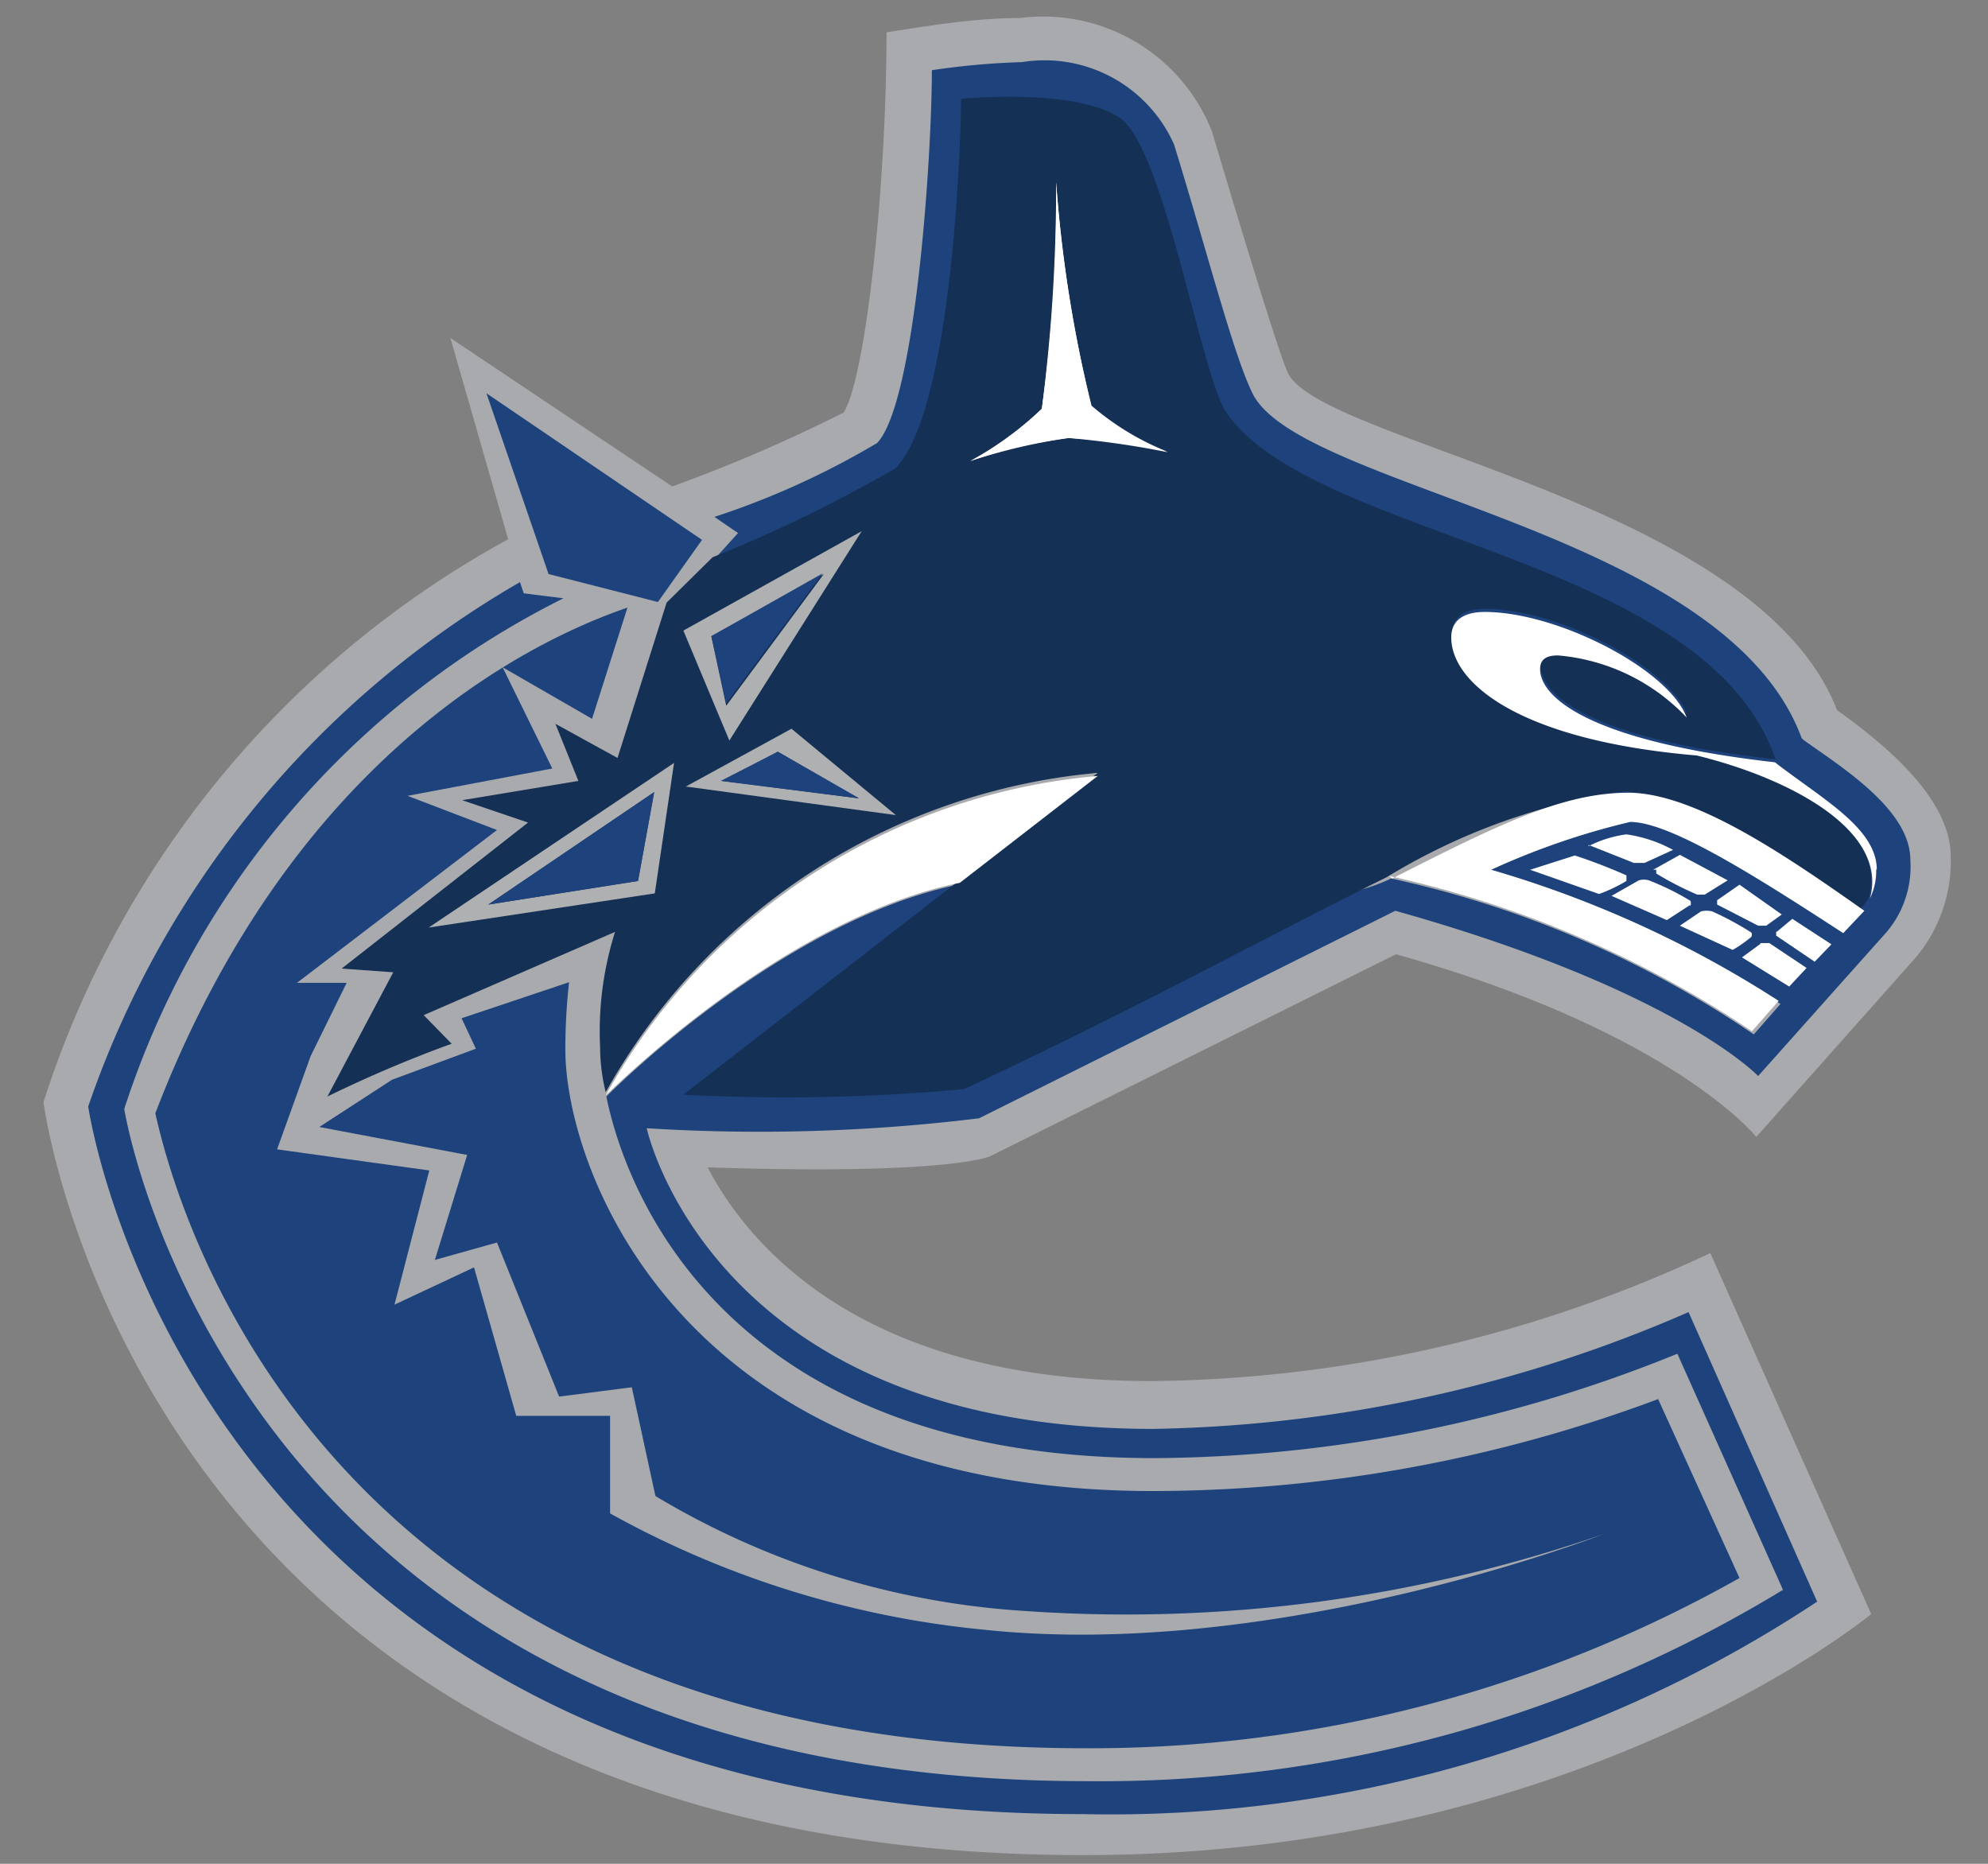
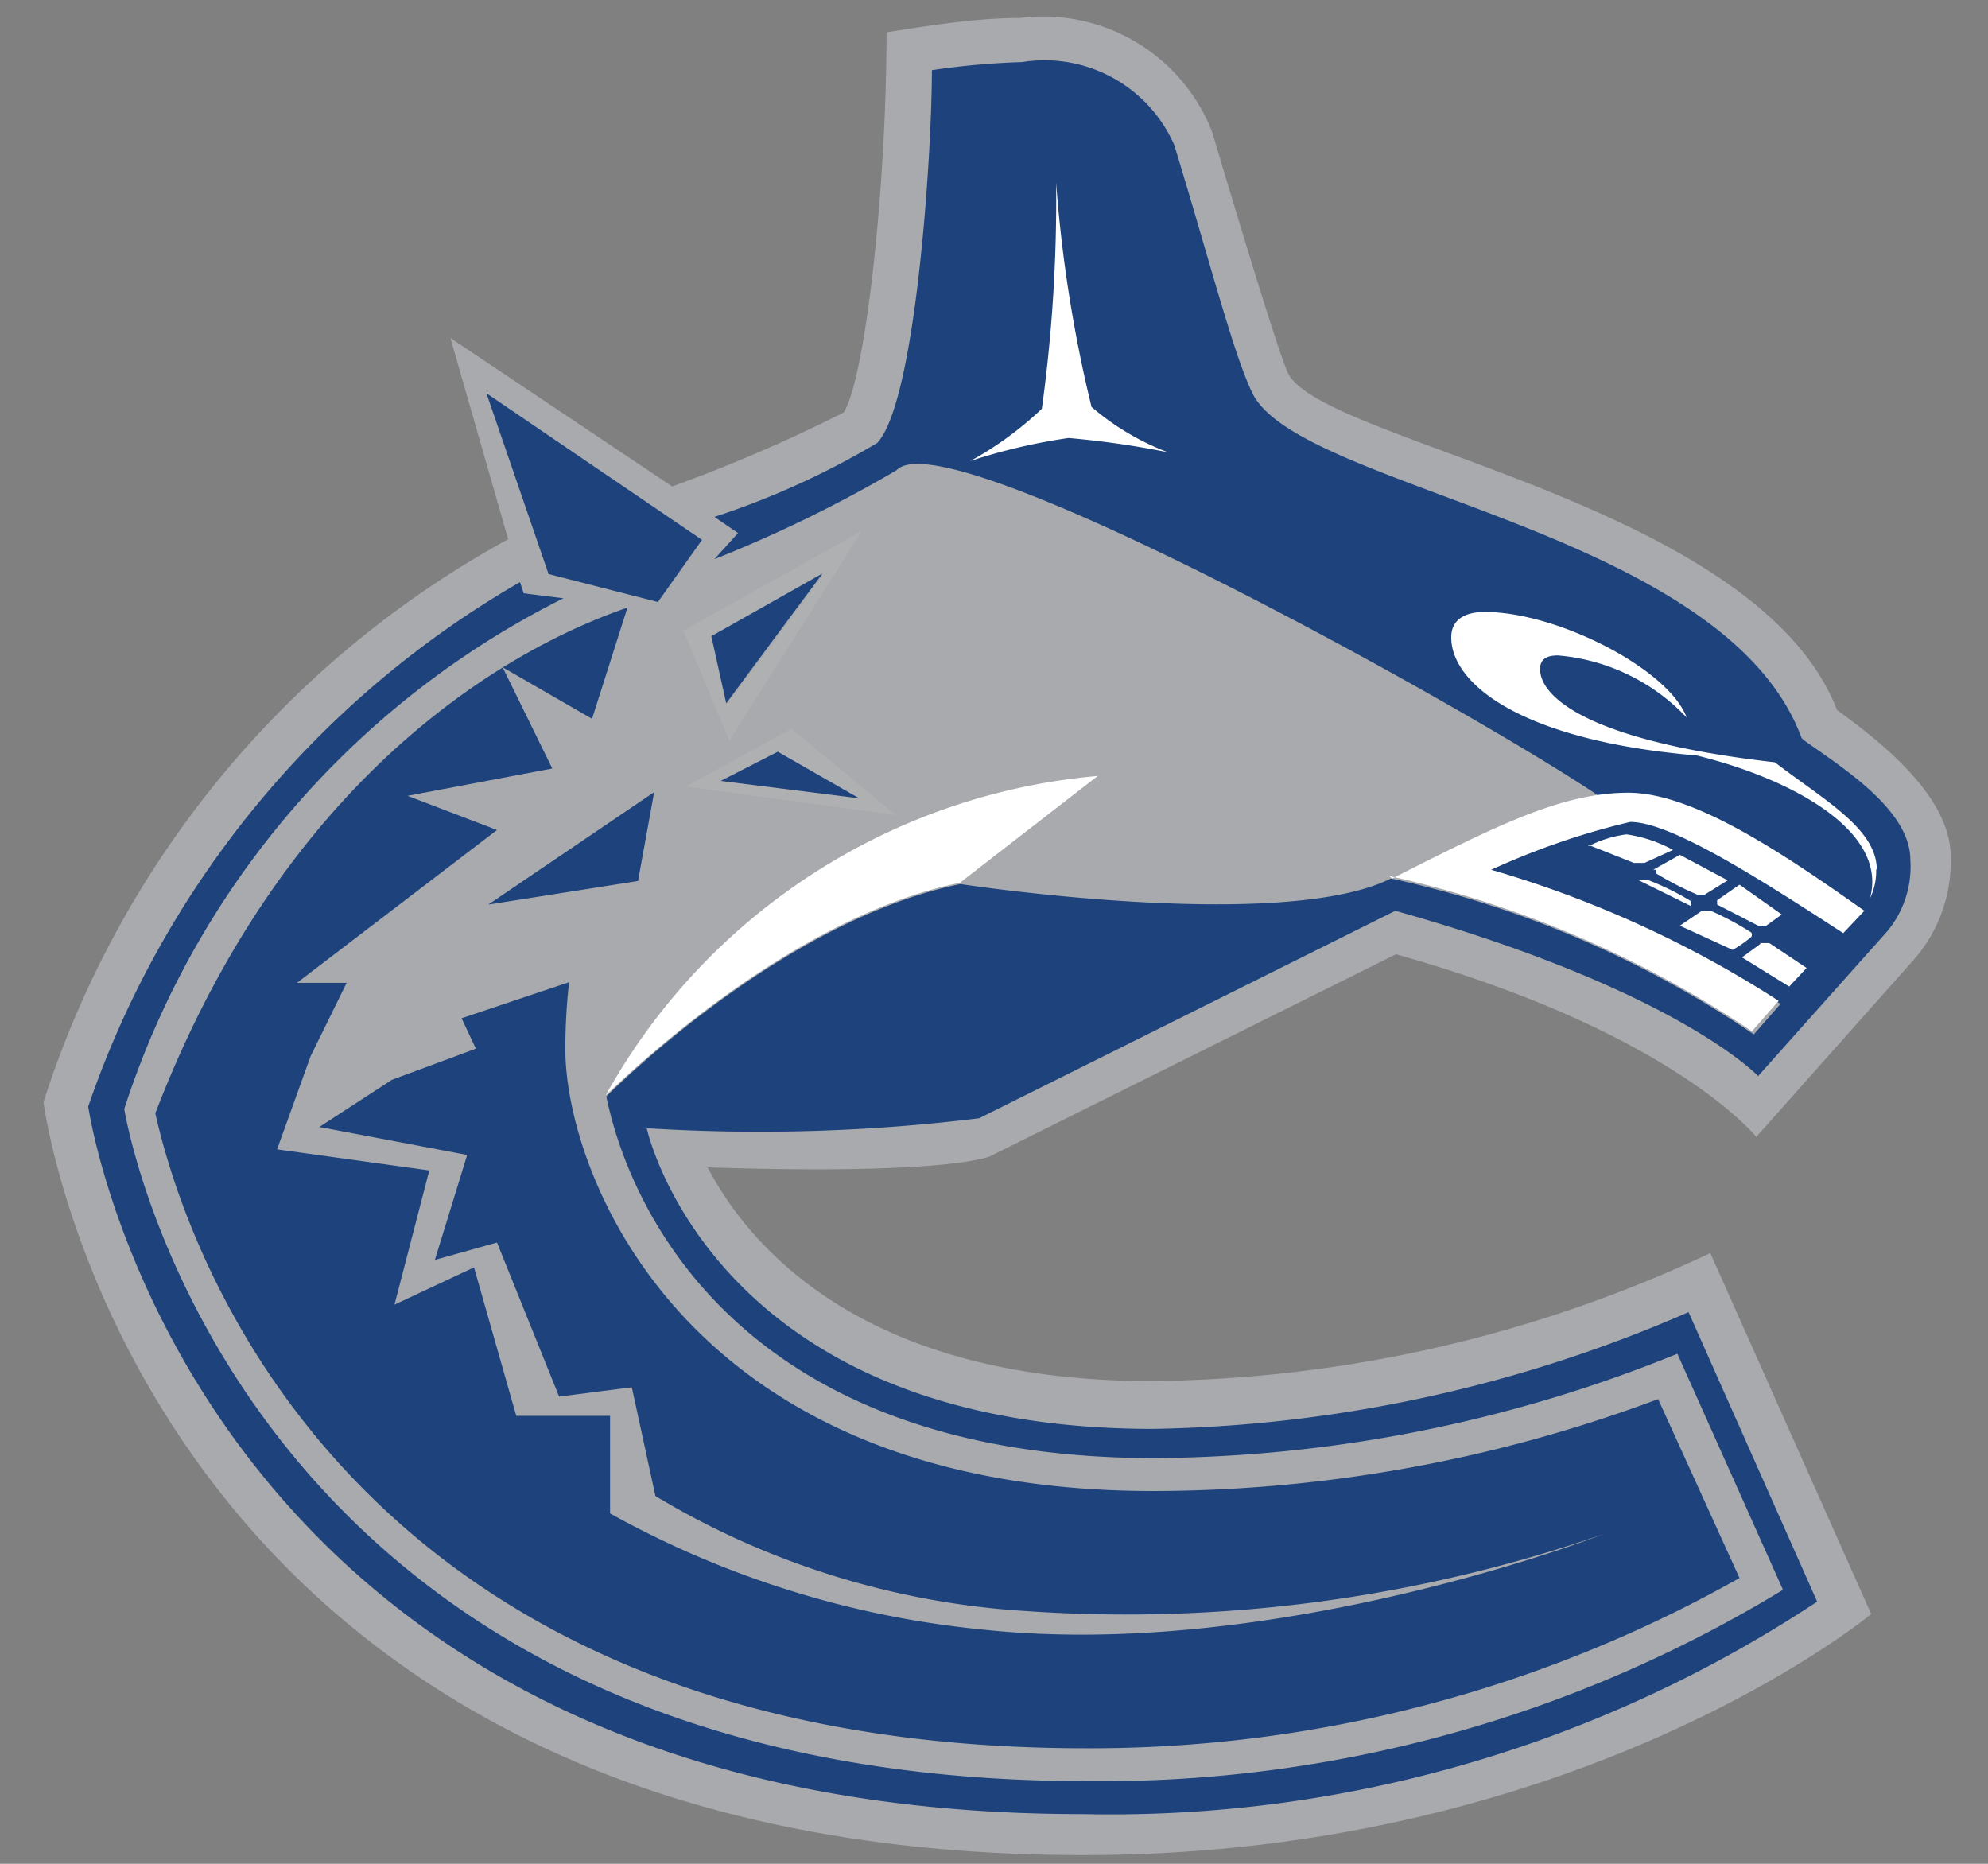
<svg xmlns="http://www.w3.org/2000/svg" width="32" height="30" viewBox="0 0 32 30">
  <rect x="0" y="0" width="32" height="30" fill="#808080" stroke="none" />
  <defs>
    <style>.a{fill:#a8aaad;}.b{fill:#1d427c;}.c{fill:#153055;}.d{fill:#fff;}.e{fill:#afb0b2;}</style>
  </defs>
  <title>dtc</title>
  <path class="a" d="M15.94,18.61l6.53-3.25c4.46,1.25,5.8,2.94,5.8,2.94l2.56-2.88a2.41,2.41,0,0,0,.57-1.63c0-.95-1.08-1.82-1.83-2.36C28.28,8.09,21.25,7.12,20.73,6c-.19-.4-1.22-3.88-1.22-3.88A2.92,2.92,0,0,0,16.42.29c-.72,0-1.44.12-2.15.23,0,2.5-.34,5.57-.69,6.12a25,25,0,0,1-2.76,1.19L7.25,5.44l.93,3.24A15.81,15.81,0,0,0,.7,17.74S2.25,29.86,17.44,29.86c8,0,12.68-3.88,12.68-3.88l-2.59-5.81a21.58,21.58,0,0,1-9,2.06c-4.66,0-6.48-2.18-7.14-3.44C15.31,18.92,15.94,18.61,15.94,18.61Z" />
  <path class="a" d="M6.9,14.93l3.94-2.65-.3,2.1Z" />
  <path class="a" d="M11.76,11.93,11,10.15l2.84-1.6Z" />
  <path class="a" d="M12.74,11.71l1.68,1.41L11,12.66Z" />
  <path class="b" d="M29,11.88c-1.24-3.36-8.08-4-8.84-5.55-.31-.64-.69-2.14-1.26-4A2.28,2.28,0,0,0,16.45,1,12.14,12.14,0,0,0,15,1.13c0,1.37-.26,5.34-.88,6A13.06,13.06,0,0,1,11.5,8.32l.38.26L11.5,9a21.44,21.44,0,0,0,2.93-1.43c.92-1,12.44,5.66,11.78,5.66A12.61,12.61,0,0,0,24,14a17.18,17.18,0,0,1,4.66,2.16l-.43.49a16.67,16.67,0,0,0-5.84-2.51c-1.76.88-6.93.09-6.93.09-2.85.58-5.56,3.28-5.7,3.42.39,1.9,2.24,5.82,8.82,5.82A22.66,22.66,0,0,0,27,21.79l1.7,3.8a21.11,21.11,0,0,1-11.19,3.08C3.71,28.67,2,17.85,2,17.85A14,14,0,0,1,9.07,9.63l-.64-.08-.06-.18a15.57,15.57,0,0,0-6.95,8.44s1.63,11.39,16,11.39a20.61,20.61,0,0,0,11.83-3.42l-2.07-4.66A22.45,22.45,0,0,1,18.56,23c-7.11,0-8.15-4.84-8.15-4.84A29,29,0,0,0,15.76,18l6.7-3.34c4.53,1.27,5.84,2.66,5.84,2.66L30.37,15a1.63,1.63,0,0,0,.38-1.16c0-.81-1.12-1.5-1.72-1.93" />
-   <path class="c" d="M27.31,12.11c-2.83-.23-3.94-1.16-3.94-1.9,0-.35.32-.41.54-.41,1.16,0,2.94.92,3.25,1.7a3.24,3.24,0,0,0-2.07-1c-.15,0-.29,0-.29.22,0,.46.81,1.18,3.78,1.5-1.13-3.28-7.43-3.53-8.84-5.58-.4-.57-1-4.25-1.71-4.74s-2.56-.31-2.56-.31c0,.51-.12,5-1.06,5.95a22.79,22.79,0,0,1-2.94,1.43l-.74.73L9.94,12.2l-1-.55.37.92-1.87.31,1.06.36-3,2.35.83.06-1.06,2a20.37,20.37,0,0,1,2-.85l-.45-.46L9.9,15a5.32,5.32,0,0,0-.24,1.86,3,3,0,0,0,.09.72,10.1,10.1,0,0,1,7.92-5.14L11,17.62a31,31,0,0,0,4.52-.09c2.8-1.31,5-2.52,6.8-3.41a10.16,10.16,0,0,1,3.81-1.38c.85,0,2.54,1,3.8,1.9a.7.7,0,0,0,.15-.19c.31-1.11-1.27-1.95-2.79-2.32" />
  <path class="d" d="M9.75,17.63h0c.14-.12,2.85-2.84,5.7-3.42l2.22-1.72a10.06,10.06,0,0,0-7.92,5.14" />
  <path class="d" d="M30.21,14c0-.67-.88-1.14-1.64-1.73-3-.34-3.78-1.05-3.78-1.5,0-.19.15-.22.29-.22a3.22,3.22,0,0,1,2.07,1c-.29-.78-2.08-1.7-3.25-1.7-.22,0-.54.06-.54.41,0,.74,1.11,1.66,3.95,1.9,1.51.37,3.09,1.21,2.79,2.3a1,1,0,0,0,.1-.47" />
-   <path class="d" d="M24.63,14l1.11.39a2.53,2.53,0,0,0,.44-.21s0-.06,0-.09a8.88,8.88,0,0,0-.83-.32Z" />
  <path class="d" d="M25.57,13.6l.73.29h.17l.46-.21a2.21,2.21,0,0,0-.75-.25,1.88,1.88,0,0,0-.61.19" />
  <path class="d" d="M26.66,14s0,0,0,.06a5.13,5.13,0,0,0,.66.34h.12l.37-.23-.77-.41-.43.24" />
-   <path class="d" d="M27.21,14.58a.11.11,0,0,0,0-.08,4.17,4.17,0,0,0-.67-.33.29.29,0,0,0-.16,0l-.44.25.89.39.37-.24" />
+   <path class="d" d="M27.21,14.58a.11.11,0,0,0,0-.08,4.17,4.17,0,0,0-.67-.33.29.29,0,0,0-.16,0" />
  <path class="d" d="M28.3,14.9l.13,0,.25-.18L28,14.24l-.36.25,0,.07Z" />
-   <path class="d" d="M28.59,15s0,.06,0,.06l.62.42.27-.28-.63-.41-.24.2" />
  <path class="d" d="M28.19,15.08a.07.07,0,0,0,0-.07,4.77,4.77,0,0,0-.63-.34.37.37,0,0,0-.18,0l-.34.23.85.39a2,2,0,0,0,.3-.21" />
  <path class="d" d="M28.34,15.19l-.3.22.76.47.28-.3-.6-.4h-.15" />
  <path class="e" d="M12.52,12.1l1.3.75-2.2-.28Zm.22-.37-1.7.93,3.38.46Z" />
-   <path class="e" d="M10.27,14.18l-2.41.38,2.67-1.81Zm.27.2.31-2.1L6.9,14.93Z" />
  <path class="e" d="M11.45,10.24l1.81-1-1.57,2.12Zm2.42-1.69L11,10.15l.74,1.77Z" />
  <path class="b" d="M26.69,22.52A23.28,23.28,0,0,1,18.56,24C11,24,9.1,18.86,9.1,16.89a9.77,9.77,0,0,1,.06-1.08l-1.73.58.23.49-1.35.5-1.17.76,2.38.45L7,20.28,8,20l1,2.48,1.17-.15.38,1.75a13.14,13.14,0,0,0,5.94,1.85,23.46,23.46,0,0,0,9.33-1.24s-5.25,2.05-10,1.54a15.44,15.44,0,0,1-6-1.87l0-1.57H8.31l-.68-2.39L6.35,21l.56-2.16L4.46,18.5,5,17l.58-1.18h-.8L8,13.36l-1.44-.55,2.33-.44-.8-1.63,1.44.83.57-1.79c-1.72.59-5.44,2.51-7.6,8.14C2.79,19.2,5,28.14,17.47,28.14A21.28,21.28,0,0,0,28,25.4Z" />
  <path class="b" d="M10.59,9.69l.71-1L7.83,6.33l1,2.91Z" />
-   <path class="d" d="M18.79,7.27a4.33,4.33,0,0,1-1.22-.74A20.92,20.92,0,0,1,17,2.93a27.84,27.84,0,0,1-.23,3.65,5,5,0,0,1-1.15.84,7.72,7.72,0,0,1,1.58-.37,9.5,9.5,0,0,1,1.59.22" />
  <path class="d" d="M17.2,7.05a9.31,9.31,0,0,0-1.58.37,5.56,5.56,0,0,0,1.15-.84A24.64,24.64,0,0,0,17,2.94a22.05,22.05,0,0,0,.57,3.61,4.13,4.13,0,0,0,1.23.73,14.33,14.33,0,0,0-1.6-.23" />
  <path class="d" d="M22.36,14.1a17,17,0,0,1,5.84,2.5l.43-.49A17.49,17.49,0,0,0,24,14a11.86,11.86,0,0,1,2.24-.77c.64,0,2,.86,3.43,1.79l.34-.36c-1.25-.88-2.73-1.9-3.8-1.9s-2.12.53-3.8,1.38" />
  <path class="b" d="M13.83,12.85l-1.31-.75-.92.47Z" />
  <path class="b" d="M11.45,10.24l.24,1.08,1.55-2.09Z" />
  <path class="b" d="M10.53,12.75,7.86,14.56l2.41-.38Z" />
</svg>